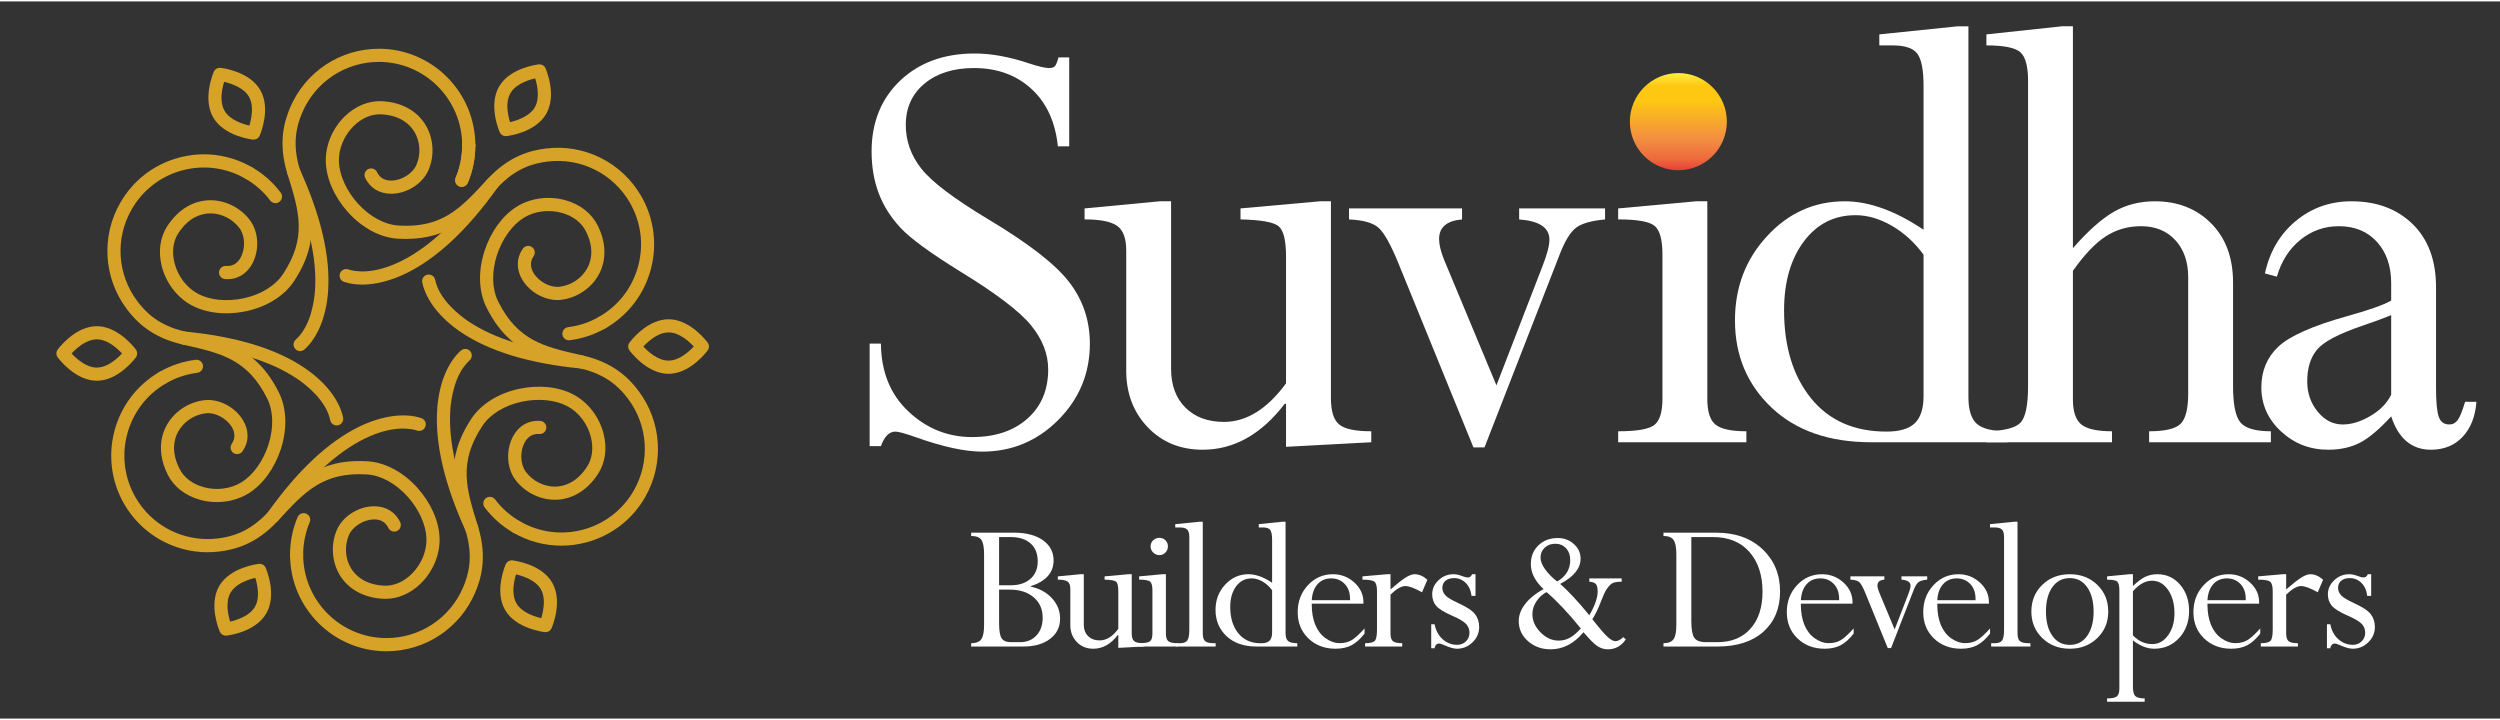
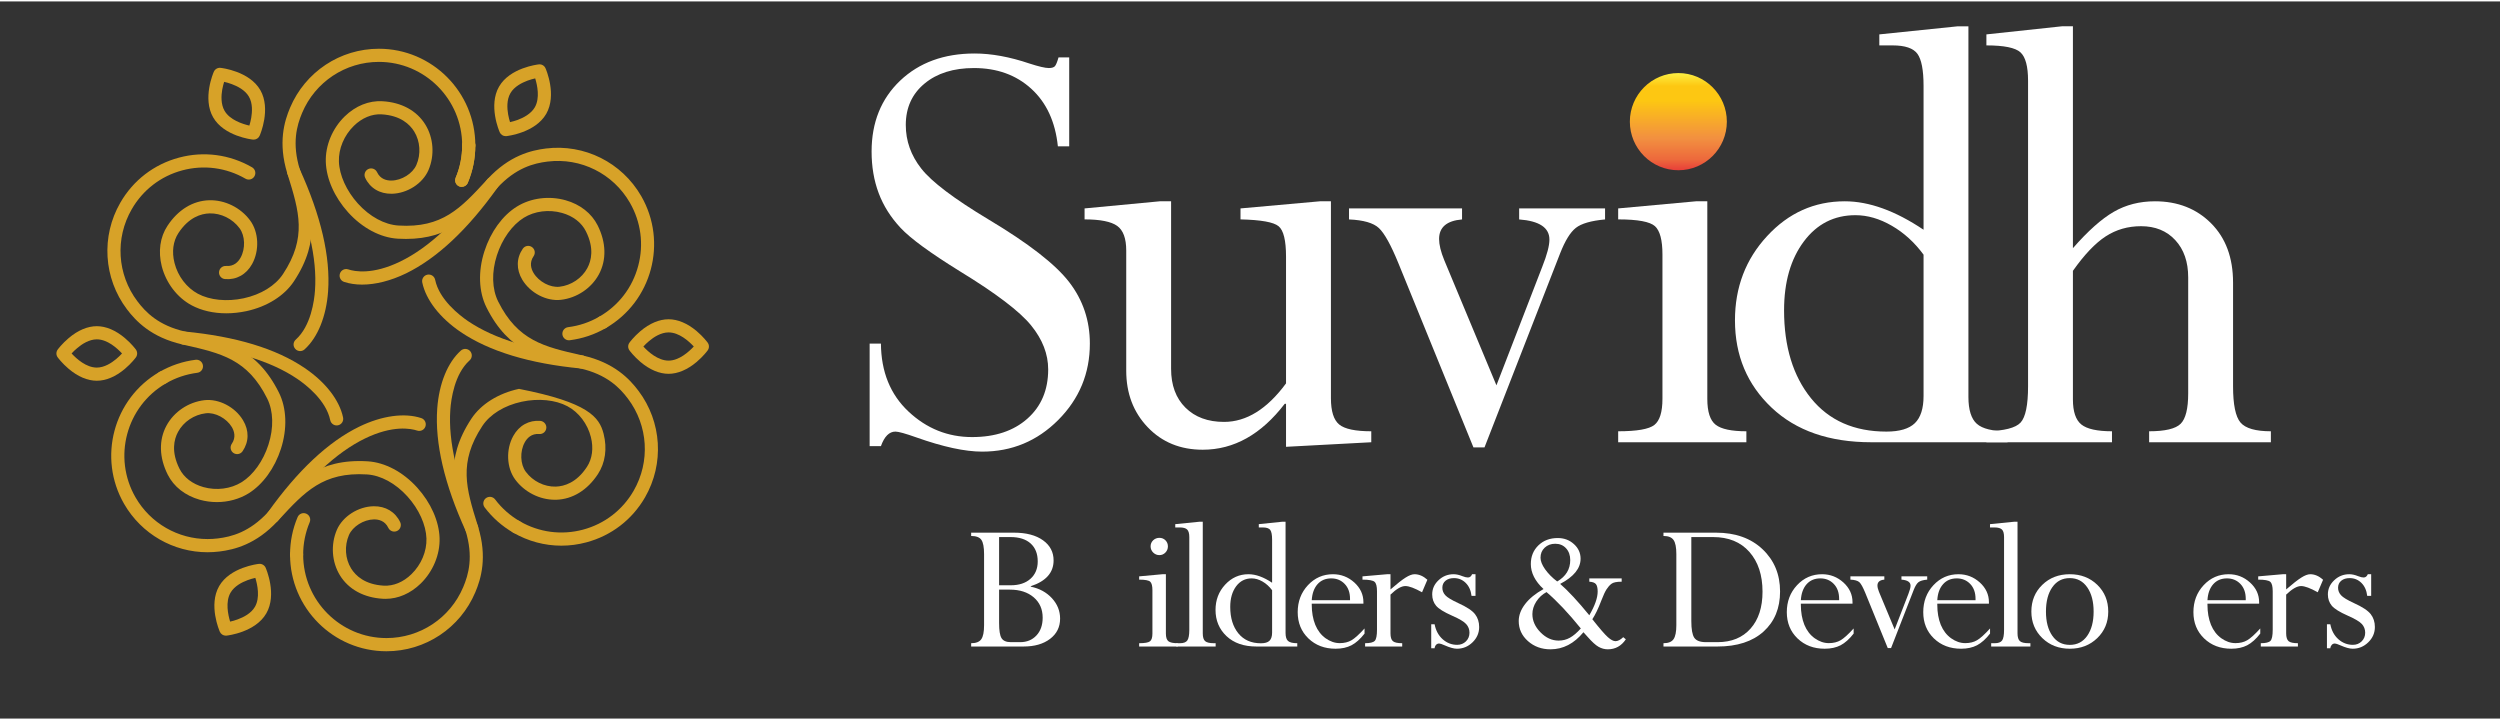
<svg xmlns="http://www.w3.org/2000/svg" width="250px" height="72px" viewBox="0 0 251 72">
  <rect x="0" y="0" width="251" height="72" fill="#333333" stroke="none" />
  <defs>
    <linearGradient id="linear0" gradientUnits="userSpaceOnUse" x1="0" y1="0" x2="1" y2="0" gradientTransform="matrix(0,9.754,9.738,0,168.506,7.193)">
      <stop offset="0" style="stop-color:rgb(98.824%,93.725%,25.882%);stop-opacity:1;" />
      <stop offset="0.133" style="stop-color:rgb(99.216%,78.039%,7.059%);stop-opacity:1;" />
      <stop offset="0.281" style="stop-color:rgb(99.216%,78.039%,7.059%);stop-opacity:1;" />
      <stop offset="0.283" style="stop-color:rgb(99.216%,78.039%,7.059%);stop-opacity:1;" />
      <stop offset="0.669" style="stop-color:rgb(94.902%,56.471%,25.098%);stop-opacity:1;" />
      <stop offset="0.672" style="stop-color:rgb(94.902%,56.471%,25.098%);stop-opacity:1;" />
      <stop offset="0.888" style="stop-color:rgb(92.941%,41.176%,23.529%);stop-opacity:1;" />
      <stop offset="0.889" style="stop-color:rgb(92.941%,41.176%,23.529%);stop-opacity:1;" />
      <stop offset="1" style="stop-color:rgb(90.98%,24.706%,22.353%);stop-opacity:1;" />
    </linearGradient>
  </defs>
  <g id="surface1">
    <path style=" stroke:none;fill-rule:nonzero;fill:rgb(84.314%,63.529%,15.686%);fill-opacity:1;" d="M 22.719 31.312 C 21.438 31.312 20.23 31.039 19.246 30.512 C 17.789 29.734 16.668 28.266 16.238 26.582 C 15.867 25.105 16.066 23.664 16.812 22.531 C 17.871 20.922 19.355 20.008 21 19.961 C 22.578 19.918 24.152 20.691 25.109 21.984 C 25.98 23.156 26.066 25 25.312 26.363 C 24.727 27.418 23.738 27.969 22.598 27.875 C 22.23 27.848 21.961 27.527 21.992 27.164 C 22.02 26.801 22.34 26.531 22.703 26.559 C 23.488 26.621 23.926 26.141 24.156 25.723 C 24.656 24.82 24.613 23.523 24.051 22.77 C 23.348 21.82 22.191 21.25 21.039 21.281 C 20.188 21.305 18.957 21.668 17.914 23.254 C 17.375 24.078 17.238 25.141 17.52 26.254 C 17.855 27.586 18.734 28.738 19.867 29.348 C 21.07 29.992 22.789 30.164 24.461 29.805 C 26.199 29.43 27.641 28.543 28.414 27.371 C 30.84 23.695 30.027 21.082 28.906 17.465 L 28.848 17.281 C 27.895 14.195 28.547 12.027 29.125 10.668 C 30.645 7.074 34.145 4.75 38.039 4.75 C 43.379 4.75 47.723 9.102 47.723 14.449 C 47.723 14.812 47.426 15.105 47.062 15.105 C 46.699 15.105 46.402 14.812 46.402 14.449 C 46.402 9.828 42.652 6.07 38.039 6.07 C 34.676 6.07 31.648 8.078 30.336 11.184 C 29.801 12.453 29.289 14.246 30.109 16.891 L 30.168 17.074 C 31.305 20.738 32.285 23.902 29.512 28.098 C 28.551 29.555 26.809 30.648 24.738 31.094 C 24.059 31.238 23.379 31.312 22.719 31.312 " />
    <path style=" stroke:none;fill-rule:nonzero;fill:rgb(84.314%,63.529%,15.686%);fill-opacity:1;" d="M 46.355 18.617 C 46.27 18.617 46.184 18.602 46.102 18.566 C 45.766 18.426 45.609 18.039 45.75 17.699 C 46.184 16.672 46.402 15.578 46.402 14.445 C 46.402 14.082 46.699 13.789 47.062 13.789 C 47.426 13.789 47.723 14.082 47.723 14.445 C 47.723 15.754 47.469 17.02 46.965 18.215 C 46.859 18.465 46.613 18.617 46.355 18.617 " />
    <path style=" stroke:none;fill-rule:nonzero;fill:rgb(84.314%,63.529%,15.686%);fill-opacity:1;" d="M 46.355 18.617 C 46.27 18.617 46.184 18.602 46.102 18.566 C 45.766 18.426 45.609 18.039 45.75 17.699 C 46.184 16.672 46.402 15.578 46.402 14.445 C 46.402 14.082 46.699 13.789 47.062 13.789 C 47.426 13.789 47.723 14.082 47.723 14.445 C 47.723 15.754 47.469 17.02 46.965 18.215 C 46.859 18.465 46.613 18.617 46.355 18.617 " />
    <path style=" stroke:none;fill-rule:nonzero;fill:rgb(84.314%,63.529%,15.686%);fill-opacity:1;" d="M 21.777 50.266 C 21.199 50.266 20.621 50.188 20.059 50.031 C 18.594 49.617 17.449 48.723 16.84 47.508 C 15.977 45.785 15.93 44.039 16.715 42.59 C 17.465 41.199 18.918 40.223 20.516 40.035 C 21.969 39.867 23.602 40.715 24.402 42.051 C 25.023 43.086 25.004 44.219 24.352 45.164 C 24.145 45.465 23.734 45.539 23.434 45.332 C 23.137 45.125 23.062 44.715 23.27 44.414 C 23.715 43.766 23.516 43.141 23.273 42.73 C 22.742 41.848 21.598 41.238 20.668 41.348 C 19.492 41.484 18.422 42.199 17.875 43.219 C 17.469 43.969 17.168 45.215 18.02 46.914 C 18.461 47.793 19.309 48.445 20.414 48.758 C 21.73 49.129 23.168 48.945 24.262 48.266 C 25.418 47.547 26.426 46.141 26.949 44.508 C 27.496 42.816 27.453 41.121 26.824 39.863 C 24.859 35.922 22.195 35.32 18.508 34.484 L 18.32 34.441 C 15.172 33.727 13.629 32.078 12.738 30.898 C 10.391 27.781 10.133 23.582 12.082 20.203 C 13.375 17.957 15.461 16.355 17.961 15.684 C 20.457 15.012 23.066 15.359 25.305 16.652 C 25.621 16.836 25.73 17.238 25.547 17.555 C 25.367 17.871 24.961 17.98 24.648 17.797 C 22.711 16.68 20.461 16.383 18.301 16.961 C 16.145 17.539 14.34 18.926 13.227 20.863 C 11.539 23.781 11.762 27.41 13.793 30.102 C 14.621 31.203 15.914 32.543 18.609 33.152 L 18.801 33.195 C 22.535 34.043 25.762 34.773 28.004 39.273 C 28.785 40.84 28.855 42.895 28.207 44.914 C 27.578 46.863 26.395 48.496 24.957 49.391 C 24.027 49.965 22.91 50.266 21.777 50.266 " />
-     <path style=" stroke:none;fill-rule:nonzero;fill:rgb(84.314%,63.529%,15.686%);fill-opacity:1;" d="M 27.66 20.254 C 27.461 20.254 27.262 20.164 27.133 19.992 C 26.457 19.098 25.621 18.363 24.648 17.797 C 24.332 17.613 24.223 17.211 24.406 16.895 C 24.586 16.578 24.992 16.473 25.309 16.652 C 26.438 17.305 27.402 18.16 28.184 19.195 C 28.402 19.484 28.348 19.898 28.055 20.117 C 27.938 20.207 27.797 20.254 27.66 20.254 " />
    <path style=" stroke:none;fill-rule:nonzero;fill:rgb(84.314%,63.529%,15.686%);fill-opacity:1;" d="M 38.707 59.98 C 38.621 59.98 38.535 59.977 38.449 59.973 C 36.527 59.863 34.996 59.027 34.133 57.625 C 33.305 56.277 33.188 54.527 33.824 53.047 C 34.406 51.707 35.957 50.711 37.512 50.684 C 38.715 50.664 39.688 51.246 40.18 52.285 C 40.336 52.613 40.195 53.008 39.867 53.164 C 39.535 53.32 39.145 53.18 38.988 52.852 C 38.648 52.137 38.012 51.996 37.535 52.004 C 36.508 52.023 35.41 52.711 35.035 53.574 C 34.566 54.66 34.648 55.949 35.254 56.93 C 35.703 57.656 36.629 58.543 38.523 58.656 C 39.504 58.711 40.496 58.301 41.316 57.496 C 42.297 56.539 42.855 55.203 42.816 53.918 C 42.77 52.551 42.059 50.973 40.91 49.703 C 39.719 48.383 38.234 47.574 36.832 47.488 C 32.441 47.223 30.59 49.234 28.023 52.016 L 27.891 52.156 C 25.699 54.531 23.5 55.043 22.039 55.227 C 21.637 55.273 21.238 55.301 20.84 55.301 C 17.41 55.301 14.211 53.477 12.461 50.449 C 9.793 45.816 11.383 39.875 16.008 37.199 C 16.32 37.02 16.723 37.129 16.906 37.441 C 17.09 37.758 16.98 38.164 16.664 38.344 C 12.672 40.656 11.301 45.789 13.605 49.789 C 15.113 52.406 17.879 53.977 20.844 53.977 C 21.184 53.977 21.531 53.957 21.875 53.914 C 23.242 53.746 25.047 53.289 26.922 51.262 L 27.055 51.117 C 29.656 48.301 31.898 45.867 36.914 46.172 C 38.652 46.277 40.469 47.242 41.891 48.816 C 43.262 50.336 44.078 52.18 44.133 53.871 C 44.188 55.523 43.477 57.234 42.238 58.445 C 41.215 59.441 39.973 59.98 38.707 59.98 " />
    <path style=" stroke:none;fill-rule:nonzero;fill:rgb(84.314%,63.529%,15.686%);fill-opacity:1;" d="M 16.336 38.434 C 16.109 38.434 15.887 38.316 15.766 38.102 C 15.582 37.789 15.691 37.383 16.008 37.199 C 17.137 36.551 18.359 36.137 19.641 35.977 C 20 35.93 20.332 36.188 20.375 36.551 C 20.422 36.91 20.168 37.242 19.805 37.285 C 18.695 37.426 17.641 37.781 16.664 38.344 C 16.562 38.406 16.445 38.434 16.336 38.434 " />
-     <path style=" stroke:none;fill-rule:nonzero;fill:rgb(84.314%,63.529%,15.686%);fill-opacity:1;" d="M 38.801 65.242 C 33.465 65.242 29.121 60.891 29.121 55.543 C 29.121 55.18 29.414 54.883 29.781 54.883 C 30.145 54.883 30.438 55.18 30.438 55.543 C 30.438 60.164 34.191 63.918 38.801 63.918 C 42.168 63.918 45.191 61.914 46.504 58.809 C 47.043 57.539 47.551 55.746 46.734 53.102 L 46.676 52.918 C 45.539 49.254 44.559 46.09 47.328 41.891 C 48.289 40.434 50.031 39.344 52.105 38.898 C 54.102 38.469 56.105 38.68 57.598 39.48 C 59.051 40.258 60.176 41.727 60.602 43.41 C 60.977 44.887 60.773 46.324 60.027 47.461 C 58.973 49.07 57.484 49.984 55.84 50.031 C 55.797 50.031 55.754 50.031 55.711 50.031 C 54.18 50.031 52.664 49.266 51.73 48.008 C 50.859 46.832 50.777 44.992 51.531 43.629 C 52.113 42.574 53.105 42.023 54.246 42.113 C 54.609 42.145 54.879 42.465 54.852 42.824 C 54.82 43.191 54.504 43.461 54.141 43.43 C 53.355 43.367 52.914 43.852 52.684 44.27 C 52.184 45.172 52.23 46.465 52.789 47.219 C 53.496 48.172 54.648 48.742 55.801 48.711 C 56.652 48.684 57.887 48.32 58.926 46.734 C 59.465 45.914 59.605 44.848 59.324 43.734 C 58.988 42.406 58.109 41.25 56.977 40.645 C 55.773 40 54.055 39.828 52.383 40.188 C 50.641 40.562 49.203 41.449 48.43 42.621 C 46.004 46.297 46.812 48.91 47.934 52.523 L 47.992 52.711 C 48.949 55.797 48.293 57.965 47.719 59.324 C 46.199 62.918 42.699 65.242 38.801 65.242 " />
+     <path style=" stroke:none;fill-rule:nonzero;fill:rgb(84.314%,63.529%,15.686%);fill-opacity:1;" d="M 38.801 65.242 C 33.465 65.242 29.121 60.891 29.121 55.543 C 29.121 55.18 29.414 54.883 29.781 54.883 C 30.145 54.883 30.438 55.18 30.438 55.543 C 30.438 60.164 34.191 63.918 38.801 63.918 C 42.168 63.918 45.191 61.914 46.504 58.809 C 47.043 57.539 47.551 55.746 46.734 53.102 L 46.676 52.918 C 45.539 49.254 44.559 46.09 47.328 41.891 C 48.289 40.434 50.031 39.344 52.105 38.898 C 59.051 40.258 60.176 41.727 60.602 43.41 C 60.977 44.887 60.773 46.324 60.027 47.461 C 58.973 49.07 57.484 49.984 55.84 50.031 C 55.797 50.031 55.754 50.031 55.711 50.031 C 54.18 50.031 52.664 49.266 51.73 48.008 C 50.859 46.832 50.777 44.992 51.531 43.629 C 52.113 42.574 53.105 42.023 54.246 42.113 C 54.609 42.145 54.879 42.465 54.852 42.824 C 54.82 43.191 54.504 43.461 54.141 43.43 C 53.355 43.367 52.914 43.852 52.684 44.27 C 52.184 45.172 52.23 46.465 52.789 47.219 C 53.496 48.172 54.648 48.742 55.801 48.711 C 56.652 48.684 57.887 48.32 58.926 46.734 C 59.465 45.914 59.605 44.848 59.324 43.734 C 58.988 42.406 58.109 41.25 56.977 40.645 C 55.773 40 54.055 39.828 52.383 40.188 C 50.641 40.562 49.203 41.449 48.43 42.621 C 46.004 46.297 46.812 48.91 47.934 52.523 L 47.992 52.711 C 48.949 55.797 48.293 57.965 47.719 59.324 C 46.199 62.918 42.699 65.242 38.801 65.242 " />
    <path style=" stroke:none;fill-rule:nonzero;fill:rgb(84.314%,63.529%,15.686%);fill-opacity:1;" d="M 29.781 56.203 C 29.418 56.203 29.121 55.91 29.121 55.543 C 29.121 54.238 29.375 52.969 29.879 51.777 C 30.02 51.441 30.406 51.285 30.742 51.426 C 31.078 51.566 31.234 51.953 31.094 52.289 C 30.66 53.32 30.438 54.414 30.438 55.543 C 30.438 55.91 30.145 56.203 29.781 56.203 " />
    <path style=" stroke:none;fill-rule:nonzero;fill:rgb(84.314%,63.529%,15.686%);fill-opacity:1;" d="M 56.359 54.641 C 54.684 54.641 53.027 54.199 51.535 53.34 C 51.219 53.156 51.113 52.75 51.293 52.438 C 51.477 52.121 51.879 52.012 52.195 52.195 C 54.129 53.312 56.383 53.609 58.539 53.031 C 60.699 52.453 62.5 51.066 63.617 49.129 C 65.301 46.207 65.078 42.582 63.051 39.891 C 62.223 38.789 60.926 37.449 58.23 36.84 L 58.043 36.793 C 54.309 35.949 51.082 35.219 48.84 30.715 C 48.059 29.152 47.984 27.098 48.637 25.078 C 49.266 23.129 50.449 21.496 51.887 20.602 C 53.285 19.73 55.117 19.492 56.785 19.961 C 58.25 20.375 59.391 21.27 60.004 22.484 C 60.863 24.203 60.91 25.949 60.129 27.402 C 59.379 28.793 57.922 29.77 56.324 29.957 C 54.875 30.125 53.242 29.277 52.438 27.941 C 51.82 26.906 51.836 25.77 52.488 24.828 C 52.695 24.527 53.105 24.449 53.406 24.66 C 53.707 24.867 53.781 25.277 53.574 25.578 C 53.125 26.227 53.324 26.852 53.57 27.262 C 54.102 28.145 55.242 28.75 56.176 28.645 C 57.352 28.508 58.422 27.789 58.969 26.773 C 59.371 26.023 59.676 24.773 58.824 23.078 C 58.383 22.199 57.535 21.543 56.43 21.234 C 55.113 20.863 53.672 21.043 52.582 21.723 C 51.422 22.445 50.418 23.848 49.891 25.48 C 49.344 27.176 49.391 28.867 50.016 30.125 C 51.98 34.066 54.645 34.672 58.332 35.508 L 58.523 35.551 C 61.668 36.262 63.215 37.914 64.102 39.094 C 66.449 42.211 66.707 46.406 64.762 49.789 C 63.469 52.031 61.379 53.637 58.883 54.305 C 58.047 54.531 57.203 54.641 56.359 54.641 " />
    <path style=" stroke:none;fill-rule:nonzero;fill:rgb(84.314%,63.529%,15.686%);fill-opacity:1;" d="M 51.863 53.426 C 51.754 53.426 51.641 53.398 51.535 53.34 C 50.406 52.684 49.438 51.832 48.656 50.797 C 48.438 50.508 48.496 50.094 48.785 49.871 C 49.078 49.652 49.488 49.711 49.711 50 C 50.383 50.891 51.219 51.629 52.195 52.195 C 52.512 52.375 52.617 52.781 52.438 53.098 C 52.312 53.309 52.094 53.426 51.863 53.426 " />
    <path style=" stroke:none;fill-rule:nonzero;fill:rgb(84.314%,63.529%,15.686%);fill-opacity:1;" d="M 60.508 32.879 C 60.277 32.879 60.059 32.758 59.934 32.547 C 59.754 32.23 59.863 31.828 60.176 31.645 C 62.113 30.527 63.496 28.723 64.074 26.559 C 64.652 24.398 64.355 22.141 63.238 20.203 C 61.555 17.285 58.309 15.664 54.969 16.078 C 53.602 16.246 51.793 16.699 49.918 18.73 L 49.789 18.875 C 47.336 21.531 45.199 23.844 40.762 23.844 C 40.492 23.844 40.215 23.836 39.93 23.82 C 38.188 23.715 36.375 22.75 34.953 21.176 C 33.582 19.656 32.766 17.812 32.711 16.117 C 32.656 14.469 33.367 12.758 34.605 11.547 C 35.695 10.484 37.039 9.941 38.395 10.02 C 40.312 10.129 41.844 10.965 42.707 12.367 C 43.535 13.711 43.652 15.465 43.016 16.941 C 42.434 18.285 40.887 19.281 39.332 19.309 C 38.129 19.328 37.152 18.746 36.664 17.707 C 36.508 17.375 36.648 16.984 36.977 16.828 C 37.305 16.672 37.699 16.812 37.855 17.141 C 38.191 17.855 38.832 17.992 39.309 17.984 C 40.336 17.969 41.434 17.277 41.805 16.418 C 42.277 15.332 42.191 14.043 41.586 13.059 C 41.141 12.336 40.211 11.449 38.316 11.336 C 37.336 11.281 36.348 11.691 35.527 12.492 C 34.547 13.449 33.984 14.789 34.027 16.074 C 34.07 17.441 34.785 19.016 35.93 20.289 C 37.125 21.609 38.609 22.414 40.012 22.5 C 44.398 22.77 46.254 20.758 48.82 17.977 L 48.953 17.832 C 51.141 15.461 53.34 14.949 54.805 14.766 C 58.672 14.285 62.43 16.164 64.379 19.543 C 67.047 24.176 65.457 30.117 60.836 32.789 C 60.73 32.848 60.621 32.879 60.508 32.879 " />
    <path style=" stroke:none;fill-rule:nonzero;fill:rgb(84.314%,63.529%,15.686%);fill-opacity:1;" d="M 57.117 34.02 C 56.793 34.02 56.508 33.777 56.465 33.441 C 56.422 33.082 56.676 32.75 57.039 32.703 C 58.145 32.566 59.199 32.211 60.176 31.645 C 60.492 31.465 60.895 31.57 61.078 31.887 C 61.258 32.203 61.152 32.605 60.836 32.789 C 59.707 33.441 58.484 33.855 57.199 34.016 C 57.172 34.02 57.145 34.02 57.117 34.02 " />
    <path style=" stroke:none;fill-rule:nonzero;fill:rgb(84.314%,63.529%,15.686%);fill-opacity:1;" d="M 22.504 8.074 C 22.438 8.285 22.367 8.555 22.312 8.852 C 22.207 9.457 22.164 10.316 22.543 10.977 C 23.07 11.895 24.328 12.301 25.035 12.465 C 25.102 12.254 25.172 11.984 25.223 11.688 C 25.328 11.082 25.375 10.219 24.992 9.562 C 24.613 8.902 23.844 8.512 23.27 8.301 C 22.984 8.195 22.719 8.121 22.504 8.074 M 25.465 13.875 C 25.441 13.875 25.418 13.875 25.395 13.871 C 25.277 13.859 22.492 13.535 21.402 11.641 C 20.309 9.746 21.418 7.168 21.469 7.059 C 21.582 6.797 21.855 6.637 22.141 6.668 C 22.262 6.68 25.043 7.004 26.137 8.902 C 27.227 10.797 26.117 13.371 26.07 13.48 C 25.965 13.723 25.723 13.875 25.465 13.875 " />
    <path style=" stroke:none;fill-rule:nonzero;fill:rgb(84.314%,63.529%,15.686%);fill-opacity:1;" d="M 7.188 35.344 C 7.676 35.875 8.656 36.762 9.719 36.762 C 10.477 36.762 11.199 36.293 11.672 35.898 C 11.902 35.703 12.102 35.508 12.25 35.344 C 11.758 34.812 10.781 33.926 9.719 33.926 C 8.957 33.926 8.234 34.398 7.766 34.793 C 7.531 34.984 7.336 35.18 7.188 35.344 M 9.719 38.082 C 8.793 38.082 7.816 37.668 6.895 36.887 C 6.227 36.324 5.809 35.758 5.793 35.734 C 5.621 35.504 5.621 35.188 5.793 34.953 C 5.809 34.93 6.227 34.363 6.895 33.801 C 7.816 33.02 8.793 32.605 9.719 32.605 C 10.641 32.605 11.621 33.02 12.543 33.801 C 13.211 34.363 13.629 34.93 13.645 34.953 C 13.812 35.188 13.812 35.504 13.645 35.734 C 13.629 35.758 13.211 36.324 12.543 36.887 C 11.621 37.668 10.641 38.082 9.719 38.082 " />
    <path style=" stroke:none;fill-rule:nonzero;fill:rgb(84.314%,63.529%,15.686%);fill-opacity:1;" d="M 22.574 59.031 Z M 25.637 57.875 C 25.418 57.922 25.152 57.996 24.871 58.098 C 24.293 58.309 23.527 58.703 23.145 59.363 C 22.617 60.277 22.895 61.574 23.105 62.266 C 23.324 62.219 23.59 62.145 23.871 62.039 C 24.449 61.828 25.219 61.438 25.598 60.777 C 26.125 59.863 25.848 58.566 25.637 57.875 M 22.672 63.676 C 22.414 63.676 22.176 63.523 22.07 63.281 C 22.023 63.172 20.91 60.598 22.004 58.699 C 23.094 56.805 25.879 56.48 25.996 56.469 C 26.285 56.438 26.555 56.598 26.672 56.859 C 26.719 56.969 27.832 59.543 26.738 61.438 C 25.648 63.336 22.863 63.66 22.746 63.672 C 22.719 63.676 22.699 63.676 22.672 63.676 " />
-     <path style=" stroke:none;fill-rule:nonzero;fill:rgb(84.314%,63.529%,15.686%);fill-opacity:1;" d="M 51.848 60.43 C 52.23 61.09 52.996 61.48 53.574 61.691 C 53.855 61.797 54.125 61.867 54.34 61.918 C 54.406 61.707 54.477 61.438 54.527 61.141 C 54.633 60.535 54.68 59.672 54.301 59.012 C 53.918 58.352 53.152 57.961 52.574 57.75 C 52.293 57.645 52.023 57.574 51.809 57.527 C 51.742 57.738 51.672 58.004 51.621 58.301 C 51.516 58.91 51.469 59.77 51.848 60.43 M 54.773 63.328 C 54.746 63.328 54.723 63.324 54.699 63.32 C 54.582 63.309 51.797 62.984 50.707 61.09 C 49.613 59.195 50.727 56.617 50.773 56.512 C 50.887 56.246 51.164 56.09 51.449 56.117 C 51.566 56.133 54.348 56.457 55.441 58.352 C 56.535 60.246 55.422 62.824 55.375 62.934 C 55.27 63.176 55.031 63.328 54.773 63.328 " />
    <path style=" stroke:none;fill-rule:nonzero;fill:rgb(84.314%,63.529%,15.686%);fill-opacity:1;" d="M 64.594 34.648 C 65.082 35.18 66.059 36.062 67.125 36.062 C 68.18 36.062 69.16 35.176 69.656 34.645 C 69.164 34.113 68.188 33.23 67.125 33.23 C 66.363 33.23 65.641 33.699 65.172 34.094 C 64.938 34.289 64.742 34.484 64.594 34.648 M 67.125 37.387 C 66.199 37.387 65.223 36.973 64.297 36.191 C 63.633 35.625 63.215 35.062 63.199 35.035 C 63.027 34.805 63.027 34.488 63.199 34.258 C 63.215 34.23 63.633 33.668 64.297 33.102 C 65.223 32.32 66.199 31.91 67.125 31.91 C 68.047 31.91 69.023 32.32 69.949 33.102 C 70.617 33.668 71.031 34.23 71.051 34.258 C 71.219 34.488 71.219 34.805 71.051 35.035 C 71.031 35.062 70.617 35.625 69.949 36.191 C 69.023 36.973 68.047 37.387 67.125 37.387 " />
    <path style=" stroke:none;fill-rule:nonzero;fill:rgb(84.314%,63.529%,15.686%);fill-opacity:1;" d="M 54.266 10.961 Z M 53.734 7.727 C 53.52 7.773 53.254 7.848 52.969 7.949 C 52.395 8.164 51.625 8.551 51.246 9.211 C 50.863 9.871 50.91 10.734 51.016 11.34 C 51.07 11.637 51.141 11.906 51.207 12.117 C 51.422 12.066 51.688 11.996 51.973 11.895 C 52.547 11.68 53.316 11.289 53.695 10.629 C 54.223 9.715 53.949 8.418 53.734 7.727 M 50.773 13.527 C 50.516 13.527 50.277 13.375 50.172 13.133 C 50.121 13.023 49.012 10.445 50.105 8.551 C 51.195 6.656 53.98 6.332 54.098 6.32 C 54.383 6.289 54.656 6.445 54.77 6.711 C 54.82 6.82 55.93 9.395 54.84 11.289 C 53.746 13.184 50.965 13.508 50.844 13.523 C 50.82 13.523 50.797 13.527 50.773 13.527 " />
    <path style=" stroke:none;fill-rule:nonzero;fill:rgb(84.314%,63.529%,15.686%);fill-opacity:1;" d="M 36.355 28.43 C 35.707 28.43 35.098 28.34 34.547 28.16 C 34.203 28.043 34.012 27.672 34.129 27.324 C 34.242 26.977 34.613 26.789 34.961 26.902 C 35.605 27.117 37.41 27.465 40.195 26.109 C 43.109 24.691 46.035 21.93 48.898 17.898 C 49.109 17.602 49.52 17.531 49.816 17.746 C 50.113 17.953 50.184 18.367 49.973 18.664 C 46.98 22.879 43.887 25.781 40.773 27.301 C 39.242 28.043 37.711 28.43 36.355 28.43 " />
    <path style=" stroke:none;fill-rule:nonzero;fill:rgb(84.314%,63.529%,15.686%);fill-opacity:1;" d="M 30.133 35.105 C 29.953 35.105 29.773 35.031 29.645 34.883 C 29.398 34.613 29.422 34.195 29.695 33.953 C 31.219 32.586 31.555 30.043 31.625 29.012 C 31.859 25.777 30.934 21.855 28.879 17.359 C 28.727 17.027 28.871 16.637 29.203 16.484 C 29.535 16.332 29.926 16.477 30.078 16.809 C 32.227 21.512 33.188 25.648 32.941 29.105 C 32.762 31.625 31.898 33.75 30.574 34.938 C 30.449 35.051 30.289 35.105 30.133 35.105 " />
    <path style=" stroke:none;fill-rule:nonzero;fill:rgb(84.314%,63.529%,15.686%);fill-opacity:1;" d="M 33.801 42.57 C 33.496 42.57 33.223 42.355 33.156 42.043 C 32.738 40.039 30.707 38.477 29.852 37.898 C 27.172 36.082 23.316 34.922 18.402 34.453 C 18.039 34.422 17.773 34.098 17.809 33.734 C 17.844 33.371 18.164 33.105 18.527 33.141 C 23.668 33.629 27.727 34.859 30.59 36.805 C 32.68 38.219 34.082 40.031 34.445 41.773 C 34.52 42.133 34.293 42.48 33.938 42.555 C 33.891 42.566 33.844 42.57 33.801 42.57 " />
    <path style=" stroke:none;fill-rule:nonzero;fill:rgb(84.314%,63.529%,15.686%);fill-opacity:1;" d="M 27.406 52.371 C 27.273 52.371 27.141 52.328 27.023 52.246 C 26.727 52.035 26.656 51.621 26.871 51.324 C 29.863 47.113 32.957 44.207 36.07 42.691 C 38.336 41.59 40.605 41.277 42.293 41.832 C 42.641 41.945 42.828 42.32 42.715 42.668 C 42.602 43.012 42.23 43.203 41.883 43.086 C 41.234 42.875 39.43 42.527 36.645 43.879 C 33.734 45.297 30.805 48.059 27.945 52.094 C 27.816 52.273 27.613 52.371 27.406 52.371 " />
    <path style=" stroke:none;fill-rule:nonzero;fill:rgb(84.314%,63.529%,15.686%);fill-opacity:1;" d="M 47.363 53.566 C 47.113 53.566 46.875 53.426 46.766 53.184 C 44.617 48.48 43.652 44.34 43.898 40.883 C 44.078 38.367 44.945 36.242 46.27 35.055 C 46.539 34.812 46.957 34.836 47.199 35.105 C 47.441 35.379 47.422 35.797 47.148 36.039 C 45.625 37.402 45.289 39.945 45.215 40.977 C 44.984 44.215 45.91 48.133 47.965 52.633 C 48.113 52.965 47.969 53.355 47.637 53.508 C 47.551 53.547 47.453 53.566 47.363 53.566 " />
    <path style=" stroke:none;fill-rule:nonzero;fill:rgb(84.314%,63.529%,15.686%);fill-opacity:1;" d="M 58.379 36.855 C 58.355 36.855 58.336 36.852 58.316 36.852 C 53.176 36.363 49.117 35.129 46.25 33.188 C 44.164 31.77 42.758 29.961 42.395 28.215 C 42.32 27.859 42.551 27.508 42.906 27.434 C 43.266 27.359 43.613 27.59 43.688 27.945 C 44.102 29.949 46.137 31.512 46.988 32.094 C 49.672 33.91 53.523 35.07 58.438 35.535 C 58.805 35.57 59.07 35.895 59.035 36.258 C 59.004 36.598 58.715 36.855 58.379 36.855 " />
    <path style=" stroke:none;fill-rule:nonzero;fill:rgb(100%,100%,100%);fill-opacity:1;" d="M 106.277 5.617 L 107.348 5.617 L 107.348 14.547 L 106.211 14.547 C 105.953 12.078 105.062 10.152 103.539 8.766 C 102.016 7.379 100.098 6.688 97.785 6.688 C 95.73 6.688 94.078 7.207 92.824 8.246 C 91.57 9.285 90.941 10.672 90.941 12.402 C 90.941 14.004 91.461 15.465 92.5 16.785 C 93.535 18.109 95.785 19.809 99.242 21.887 C 103.262 24.289 105.965 26.387 107.348 28.184 C 108.73 29.98 109.422 32.039 109.422 34.355 C 109.422 37.344 108.363 39.898 106.25 42.02 C 104.133 44.141 101.59 45.199 98.609 45.199 C 96.887 45.199 94.684 44.723 92.008 43.773 C 90.906 43.383 90.207 43.188 89.902 43.188 C 89.277 43.188 88.793 43.676 88.445 44.648 L 87.312 44.648 L 87.312 34.355 L 88.445 34.355 C 88.469 37.191 89.391 39.465 91.211 41.172 C 93.035 42.887 95.168 43.738 97.602 43.738 C 99.91 43.738 101.762 43.121 103.152 41.887 C 104.543 40.652 105.238 39.004 105.238 36.945 C 105.238 35.41 104.668 33.934 103.523 32.527 C 102.383 31.121 99.992 29.305 96.355 27.082 C 93.391 25.246 91.414 23.801 90.422 22.738 C 89.43 21.68 88.695 20.516 88.219 19.246 C 87.742 17.977 87.508 16.586 87.508 15.07 C 87.508 12.148 88.465 9.773 90.375 7.953 C 92.289 6.137 94.781 5.227 97.848 5.227 C 99.535 5.227 101.371 5.562 103.359 6.234 C 104.289 6.535 104.938 6.688 105.305 6.688 C 105.605 6.688 105.812 6.621 105.922 6.492 C 106.027 6.363 106.148 6.07 106.277 5.617 " />
    <path style=" stroke:none;fill-rule:nonzero;fill:rgb(100%,100%,100%);fill-opacity:1;" d="M 132.523 20.066 L 133.625 20.066 L 133.625 39.836 C 133.625 41.141 133.902 42.016 134.453 42.473 C 135.004 42.93 136.078 43.156 137.676 43.156 L 137.676 44.258 L 129.117 44.715 L 129.117 40.395 L 128.988 40.395 C 126.633 43.469 123.887 45.008 120.754 45.008 C 118.508 45.008 116.664 44.254 115.227 42.746 C 113.789 41.238 113.074 39.348 113.074 37.07 L 113.074 25.008 C 113.074 23.793 112.77 22.969 112.164 22.535 C 111.559 22.102 110.465 21.883 108.891 21.883 L 108.891 20.781 L 116.445 20.066 L 117.578 20.066 L 117.578 36.887 C 117.578 38.535 118.059 39.832 119.02 40.785 C 119.98 41.738 121.273 42.215 122.895 42.215 C 125.141 42.215 127.219 40.926 129.117 38.348 L 129.117 25.625 C 129.117 24 128.871 22.98 128.371 22.57 C 127.875 22.156 126.602 21.93 124.547 21.883 L 124.547 20.781 Z M 132.523 20.066 " />
    <path style=" stroke:none;fill-rule:nonzero;fill:rgb(100%,100%,100%);fill-opacity:1;" d="M 146.789 20.781 L 146.789 21.887 C 145.254 22.016 144.484 22.672 144.484 23.852 C 144.484 24.418 144.656 25.129 145.004 25.98 L 150.242 38.543 L 154.848 26.625 C 155.324 25.426 155.562 24.523 155.562 23.91 C 155.562 22.711 154.551 22.039 152.523 21.887 L 152.523 20.781 L 161.148 20.781 L 161.148 21.887 C 159.742 22.016 158.762 22.301 158.211 22.738 C 157.656 23.176 157.133 24.027 156.637 25.293 L 149.043 44.777 L 147.934 44.777 L 140.406 26.301 C 139.648 24.445 138.992 23.266 138.441 22.754 C 137.891 22.238 136.891 21.949 135.441 21.887 L 135.441 20.781 Z M 146.789 20.781 " />
    <path style=" stroke:none;fill-rule:nonzero;fill:rgb(100%,100%,100%);fill-opacity:1;" d="M 170.281 20.066 L 171.414 20.066 L 171.414 39.902 C 171.414 41.203 171.695 42.07 172.258 42.504 C 172.82 42.938 173.844 43.156 175.336 43.156 L 175.336 44.258 L 162.465 44.258 L 162.465 43.156 C 164.348 43.156 165.559 42.945 166.098 42.52 C 166.637 42.098 166.91 41.223 166.91 39.898 L 166.91 25.402 C 166.91 23.969 166.66 23.027 166.164 22.57 C 165.664 22.113 164.434 21.883 162.465 21.883 L 162.465 20.781 Z M 170.281 20.066 " />
    <path style=" stroke:none;fill-rule:nonzero;fill:rgb(100%,100%,100%);fill-opacity:1;" d="M 193.125 39.617 L 193.125 25.426 C 192.219 24.191 191.152 23.223 189.934 22.52 C 188.711 21.812 187.496 21.461 186.285 21.461 C 184.145 21.461 182.414 22.344 181.098 24.109 C 179.781 25.875 179.121 28.176 179.121 31.012 C 179.121 34.668 180.023 37.613 181.828 39.844 C 183.633 42.074 186.156 43.188 189.398 43.188 C 190.715 43.188 191.668 42.906 192.25 42.344 C 192.832 41.781 193.125 40.871 193.125 39.617 M 196.531 2.5 L 197.629 2.5 L 197.629 39.711 C 197.629 41.008 197.914 41.91 198.473 42.406 C 199.035 42.906 200.062 43.156 201.555 43.156 L 201.555 44.258 L 187.875 44.258 C 183.66 44.258 180.324 43.102 177.871 40.785 C 175.418 38.469 174.191 35.547 174.191 32.016 C 174.191 28.703 175.266 25.883 177.418 23.559 C 179.566 21.23 182.168 20.066 185.215 20.066 C 187.656 20.066 190.293 21.02 193.125 22.922 L 193.125 8.473 C 193.125 6.895 192.918 5.82 192.508 5.258 C 192.098 4.695 191.266 4.414 190.012 4.414 L 188.684 4.414 L 188.684 3.309 Z M 196.531 2.5 " />
    <path style=" stroke:none;fill-rule:nonzero;fill:rgb(100%,100%,100%);fill-opacity:1;" d="M 219.695 39.348 L 219.695 27.707 C 219.695 26.145 219.262 24.898 218.398 23.965 C 217.535 23.031 216.387 22.566 214.961 22.566 C 213.645 22.566 212.461 22.906 211.41 23.59 C 210.363 24.27 209.266 25.426 208.121 27.047 L 208.121 39.965 C 208.121 41.18 208.402 42.016 208.965 42.473 C 209.527 42.926 210.551 43.156 212.043 43.156 L 212.043 44.258 L 199.434 44.258 L 199.434 43.156 C 201.227 43.113 202.371 42.82 202.871 42.277 C 203.367 41.734 203.617 40.523 203.617 38.637 L 203.617 7.957 C 203.617 6.527 203.363 5.578 202.855 5.113 C 202.344 4.645 201.207 4.414 199.434 4.414 L 199.434 3.309 L 207.02 2.496 L 208.121 2.496 L 208.121 24.773 C 209.633 23.043 211 21.824 212.223 21.121 C 213.441 20.418 214.82 20.066 216.355 20.066 C 218.648 20.066 220.527 20.805 221.996 22.277 C 223.465 23.75 224.199 25.734 224.199 28.23 L 224.199 38.637 C 224.199 40.477 224.449 41.691 224.945 42.277 C 225.445 42.863 226.461 43.156 227.996 43.156 L 227.996 44.258 L 215.773 44.258 L 215.773 43.156 C 217.371 43.156 218.426 42.906 218.934 42.406 C 219.441 41.906 219.695 40.887 219.695 39.348 " />
-     <path style=" stroke:none;fill-rule:nonzero;fill:rgb(100%,100%,100%);fill-opacity:1;" d="M 240.074 39.484 L 240.074 31.496 C 239.402 31.777 238.43 32.137 237.156 32.57 C 234.801 33.371 233.293 34.164 232.633 34.957 C 231.973 35.746 231.645 36.812 231.645 38.152 C 231.645 39.324 231.996 40.336 232.699 41.191 C 233.398 42.047 234.238 42.473 235.211 42.473 C 236.098 42.473 237.027 42.188 237.996 41.613 C 238.973 41.039 239.664 40.328 240.074 39.484 M 233.75 45.008 C 231.914 45.008 230.336 44.395 229.02 43.172 C 227.699 41.949 227.039 40.473 227.039 38.738 C 227.039 37.094 227.609 35.734 228.742 34.664 C 229.879 33.59 232.184 32.57 235.664 31.594 C 237.848 30.988 239.316 30.469 240.074 30.035 L 240.074 28.281 C 240.074 26.574 239.598 25.191 238.645 24.141 C 237.695 23.094 236.422 22.566 234.82 22.566 C 233.375 22.566 232.086 23.02 230.965 23.93 C 229.84 24.84 229.051 26.074 228.598 27.633 L 227.398 27.309 C 227.871 25.121 228.902 23.367 230.492 22.047 C 232.082 20.727 233.945 20.066 236.086 20.066 C 238.613 20.066 240.66 20.828 242.23 22.355 C 243.797 23.883 244.578 26 244.578 28.703 L 244.578 38.805 C 244.578 40.23 244.672 41.203 244.855 41.711 C 245.039 42.219 245.391 42.473 245.91 42.473 C 246.254 42.473 246.535 42.328 246.75 42.035 C 246.969 41.742 247.215 41.133 247.496 40.199 L 248.633 40.199 C 248.523 41.672 248.062 42.84 247.254 43.707 C 246.445 44.574 245.379 45.008 244.059 45.008 C 242.137 45.008 240.809 43.891 240.074 41.66 C 238.906 42.938 237.867 43.816 236.961 44.293 C 236.051 44.766 234.984 45.008 233.75 45.008 " />
    <path style=" stroke:none;fill-rule:nonzero;fill:url(#linear0);" d="M 163.637 12.07 C 163.637 14.766 165.816 16.949 168.508 16.949 C 171.195 16.949 173.375 14.766 173.375 12.07 C 173.375 9.379 171.195 7.191 168.508 7.191 C 165.816 7.191 163.637 9.379 163.637 12.07 " />
    <path style=" stroke:none;fill-rule:nonzero;fill:rgb(100%,100%,100%);fill-opacity:1;" d="M 101.391 59.055 L 100.309 59.055 L 100.309 62.406 C 100.309 63.148 100.387 63.652 100.551 63.922 C 100.715 64.191 101.027 64.328 101.488 64.328 L 102.434 64.328 C 103.094 64.328 103.637 64.105 104.055 63.66 C 104.473 63.215 104.684 62.617 104.684 61.871 C 104.684 61.02 104.383 60.34 103.781 59.824 C 103.18 59.312 102.383 59.055 101.391 59.055 M 100.309 53.777 L 100.309 58.617 L 101.488 58.617 C 102.312 58.617 102.969 58.402 103.457 57.969 C 103.941 57.539 104.188 56.953 104.188 56.223 C 104.188 55.449 103.949 54.848 103.473 54.418 C 102.992 53.988 102.32 53.777 101.449 53.777 Z M 102.766 64.766 L 97.504 64.766 L 97.504 64.434 C 97.992 64.434 98.328 64.305 98.516 64.039 C 98.707 63.777 98.801 63.305 98.801 62.621 L 98.801 55.492 C 98.801 54.797 98.711 54.32 98.531 54.059 C 98.355 53.801 98.012 53.668 97.504 53.668 L 97.504 53.336 L 101.809 53.336 C 103.043 53.336 104.012 53.594 104.719 54.102 C 105.43 54.613 105.781 55.285 105.781 56.121 C 105.781 57.348 105.016 58.211 103.488 58.711 L 103.488 58.758 C 104.355 58.934 105.062 59.32 105.613 59.914 C 106.16 60.512 106.434 61.191 106.434 61.965 C 106.434 62.812 106.098 63.488 105.426 64 C 104.754 64.512 103.867 64.766 102.766 64.766 " />
-     <path style=" stroke:none;fill-rule:nonzero;fill:rgb(100%,100%,100%);fill-opacity:1;" d="M 113.297 57.508 L 113.625 57.508 L 113.625 63.438 C 113.625 63.828 113.711 64.09 113.875 64.23 C 114.039 64.367 114.363 64.434 114.844 64.434 L 114.844 64.766 L 112.277 64.902 L 112.277 63.605 L 112.234 63.605 C 111.531 64.527 110.707 64.988 109.766 64.988 C 109.094 64.988 108.539 64.762 108.109 64.312 C 107.676 63.859 107.461 63.293 107.461 62.609 L 107.461 58.988 C 107.461 58.625 107.371 58.379 107.188 58.246 C 107.008 58.117 106.68 58.051 106.207 58.051 L 106.207 57.723 L 108.473 57.508 L 108.812 57.508 L 108.812 62.555 C 108.812 63.047 108.957 63.438 109.246 63.723 C 109.535 64.008 109.922 64.152 110.406 64.152 C 111.082 64.152 111.707 63.766 112.277 62.992 L 112.277 59.176 C 112.277 58.688 112.203 58.383 112.051 58.258 C 111.902 58.133 111.52 58.066 110.902 58.051 L 110.902 57.723 Z M 113.297 57.508 " />
    <path style=" stroke:none;fill-rule:nonzero;fill:rgb(100%,100%,100%);fill-opacity:1;" d="M 116.406 53.855 C 116.645 53.855 116.848 53.938 117.012 54.102 C 117.176 54.27 117.258 54.473 117.258 54.711 C 117.258 54.949 117.176 55.16 117.008 55.332 C 116.84 55.504 116.637 55.59 116.406 55.59 C 116.164 55.59 115.957 55.504 115.781 55.332 C 115.609 55.16 115.52 54.949 115.52 54.711 C 115.52 54.473 115.605 54.27 115.777 54.102 C 115.949 53.938 116.16 53.855 116.406 53.855 M 116.715 57.508 L 117.055 57.508 L 117.055 63.457 C 117.055 63.848 117.141 64.109 117.309 64.238 C 117.477 64.367 117.785 64.434 118.234 64.434 L 118.234 64.766 L 114.371 64.766 L 114.371 64.434 C 114.938 64.434 115.297 64.371 115.461 64.242 C 115.621 64.117 115.703 63.855 115.703 63.457 L 115.703 59.109 C 115.703 58.68 115.629 58.395 115.48 58.258 C 115.332 58.121 114.961 58.051 114.371 58.051 L 114.371 57.723 Z M 116.715 57.508 " />
    <path style=" stroke:none;fill-rule:nonzero;fill:rgb(100%,100%,100%);fill-opacity:1;" d="M 121.863 64.434 L 122.051 64.434 L 122.051 64.766 L 118.113 64.766 L 118.113 64.434 L 118.473 64.434 C 118.836 64.434 119.082 64.34 119.211 64.152 C 119.34 63.965 119.406 63.609 119.406 63.098 L 119.406 53.777 C 119.406 53.414 119.332 53.16 119.191 53.02 C 119.051 52.883 118.805 52.812 118.453 52.812 L 117.996 52.812 L 117.996 52.48 L 120.426 52.238 L 120.758 52.238 L 120.758 63.441 C 120.758 63.824 120.836 64.086 120.992 64.223 C 121.148 64.363 121.441 64.434 121.863 64.434 " />
    <path style=" stroke:none;fill-rule:nonzero;fill:rgb(100%,100%,100%);fill-opacity:1;" d="M 127.719 63.371 L 127.719 59.113 C 127.445 58.746 127.125 58.453 126.758 58.242 C 126.391 58.031 126.027 57.926 125.664 57.926 C 125.023 57.926 124.504 58.191 124.109 58.719 C 123.715 59.25 123.516 59.938 123.516 60.789 C 123.516 61.887 123.785 62.773 124.328 63.441 C 124.871 64.109 125.625 64.441 126.598 64.441 C 126.996 64.441 127.277 64.359 127.453 64.191 C 127.629 64.02 127.719 63.75 127.719 63.371 M 128.738 52.238 L 129.07 52.238 L 129.07 63.402 C 129.07 63.793 129.152 64.062 129.32 64.211 C 129.492 64.359 129.797 64.434 130.246 64.434 L 130.246 64.766 L 126.141 64.766 C 124.879 64.766 123.879 64.418 123.141 63.723 C 122.406 63.027 122.039 62.152 122.039 61.094 C 122.039 60.098 122.359 59.254 123.004 58.555 C 123.652 57.855 124.43 57.508 125.344 57.508 C 126.078 57.508 126.867 57.793 127.719 58.363 L 127.719 54.031 C 127.719 53.555 127.656 53.234 127.535 53.066 C 127.41 52.895 127.16 52.812 126.785 52.812 L 126.383 52.812 L 126.383 52.48 Z M 128.738 52.238 " />
    <path style=" stroke:none;fill-rule:nonzero;fill:rgb(100%,100%,100%);fill-opacity:1;" d="M 131.699 60.117 L 135.543 60.117 L 135.543 59.984 C 135.543 59.352 135.363 58.852 135.004 58.48 C 134.645 58.109 134.195 57.926 133.656 57.926 C 133.086 57.926 132.625 58.121 132.277 58.512 C 131.934 58.902 131.742 59.438 131.699 60.117 M 137 62.953 L 137 63.469 C 136.574 64.016 136.137 64.406 135.691 64.641 C 135.25 64.871 134.715 64.988 134.094 64.988 C 132.992 64.988 132.082 64.645 131.363 63.953 C 130.648 63.262 130.289 62.383 130.289 61.316 C 130.289 60.246 130.633 59.344 131.316 58.609 C 132 57.875 132.84 57.508 133.832 57.508 C 134.648 57.508 135.359 57.785 135.973 58.336 C 136.578 58.887 136.887 59.547 136.887 60.312 L 136.887 60.461 L 131.699 60.461 L 131.699 60.559 C 131.699 61.336 131.82 62.012 132.055 62.59 C 132.293 63.164 132.637 63.613 133.09 63.938 C 133.547 64.262 134.02 64.426 134.512 64.426 C 134.973 64.426 135.367 64.328 135.691 64.137 C 136.02 63.945 136.457 63.551 137 62.953 " />
    <path style=" stroke:none;fill-rule:nonzero;fill:rgb(100%,100%,100%);fill-opacity:1;" d="M 139.605 57.508 L 139.605 59.035 C 140.254 58.473 140.758 58.074 141.117 57.848 C 141.477 57.621 141.777 57.508 142.016 57.508 C 142.465 57.508 142.895 57.691 143.309 58.062 L 142.773 59.32 C 142.023 58.902 141.465 58.695 141.102 58.695 C 140.699 58.695 140.199 58.98 139.605 59.555 L 139.605 63.438 C 139.605 63.828 139.684 64.09 139.848 64.23 C 140.008 64.367 140.32 64.434 140.781 64.434 L 140.781 64.766 L 137.055 64.766 L 137.055 64.434 C 137.547 64.434 137.871 64.355 138.023 64.199 C 138.176 64.043 138.25 63.668 138.25 63.074 L 138.25 59.215 C 138.25 58.727 138.168 58.41 138.004 58.27 C 137.84 58.125 137.434 58.051 136.793 58.051 L 136.793 57.723 L 139.262 57.508 Z M 139.605 57.508 " />
    <path style=" stroke:none;fill-rule:nonzero;fill:rgb(100%,100%,100%);fill-opacity:1;" d="M 148.141 57.508 L 148.141 59.68 L 147.742 59.68 C 147.676 59.133 147.48 58.699 147.156 58.379 C 146.832 58.059 146.441 57.898 145.98 57.898 C 145.629 57.898 145.348 57.984 145.133 58.16 C 144.922 58.336 144.812 58.57 144.812 58.863 C 144.812 59.148 144.91 59.398 145.109 59.617 C 145.305 59.836 145.738 60.098 146.398 60.402 C 147.254 60.789 147.82 61.164 148.094 61.52 C 148.371 61.879 148.508 62.309 148.508 62.809 C 148.508 63.398 148.289 63.91 147.848 64.34 C 147.406 64.773 146.883 64.988 146.281 64.988 C 145.969 64.988 145.559 64.875 145.047 64.648 C 144.77 64.523 144.582 64.465 144.492 64.465 C 144.367 64.465 144.266 64.508 144.18 64.598 C 144.098 64.691 144.047 64.805 144.035 64.941 L 143.695 64.941 L 143.695 62.535 L 144.035 62.535 C 144.156 63.168 144.43 63.668 144.852 64.043 C 145.273 64.414 145.758 64.598 146.301 64.598 C 146.652 64.598 146.945 64.48 147.18 64.25 C 147.418 64.016 147.535 63.723 147.535 63.379 C 147.535 63.047 147.426 62.762 147.207 62.516 C 146.992 62.273 146.52 61.992 145.793 61.672 C 144.977 61.312 144.438 60.977 144.18 60.668 C 143.922 60.355 143.793 59.977 143.793 59.535 C 143.793 58.98 144.004 58.508 144.43 58.109 C 144.852 57.707 145.355 57.508 145.941 57.508 C 146.215 57.508 146.508 57.574 146.824 57.703 C 147.051 57.793 147.238 57.836 147.379 57.836 C 147.57 57.836 147.707 57.727 147.797 57.508 Z M 148.141 57.508 " />
    <path style=" stroke:none;fill-rule:nonzero;fill:rgb(100%,100%,100%);fill-opacity:1;" d="M 154.668 55.852 C 154.668 56.188 154.82 56.574 155.125 57.008 C 155.43 57.438 155.832 57.848 156.34 58.238 C 157.215 57.73 157.652 57.012 157.652 56.086 C 157.652 55.605 157.512 55.211 157.234 54.906 C 156.957 54.602 156.594 54.449 156.145 54.449 C 155.719 54.449 155.363 54.582 155.086 54.844 C 154.805 55.105 154.668 55.441 154.668 55.852 M 153.852 61.512 C 153.852 62.18 154.121 62.789 154.668 63.344 C 155.211 63.895 155.816 64.172 156.484 64.172 C 156.895 64.172 157.27 64.078 157.613 63.887 C 157.957 63.699 158.324 63.387 158.715 62.953 C 157.469 61.414 156.32 60.195 155.27 59.301 C 154.848 59.527 154.508 59.844 154.242 60.254 C 153.98 60.664 153.852 61.082 153.852 61.512 M 153.695 56.484 C 153.695 55.723 153.949 55.102 154.457 54.609 C 154.965 54.117 155.613 53.875 156.398 53.875 C 157.035 53.875 157.574 54.074 158.023 54.484 C 158.469 54.887 158.691 55.379 158.691 55.949 C 158.691 56.918 158.008 57.762 156.641 58.48 C 157.438 59.168 158.414 60.219 159.566 61.629 C 160.125 60.672 160.406 59.879 160.406 59.242 C 160.406 58.887 160.344 58.637 160.227 58.496 C 160.105 58.355 159.887 58.277 159.566 58.258 L 159.566 57.926 L 162.816 57.926 L 162.816 58.258 C 162.312 58.258 161.969 58.328 161.785 58.473 C 161.605 58.613 161.441 58.797 161.301 59.016 C 161.156 59.238 160.977 59.621 160.766 60.168 C 160.469 60.953 160.168 61.574 159.871 62.027 C 160.609 62.961 161.129 63.562 161.43 63.828 C 161.734 64.098 161.988 64.23 162.195 64.23 C 162.43 64.23 162.688 64.098 162.973 63.828 L 163.234 64.043 C 162.781 64.715 162.18 65.047 161.426 65.047 C 161.102 65.047 160.793 64.965 160.496 64.797 C 160.203 64.633 159.832 64.293 159.383 63.781 C 159.203 63.574 159.066 63.426 158.977 63.332 C 158.035 64.477 156.934 65.047 155.668 65.047 C 154.781 65.047 154.027 64.773 153.406 64.223 C 152.789 63.676 152.48 63.004 152.48 62.211 C 152.48 61.629 152.695 61.055 153.125 60.5 C 153.555 59.938 154.172 59.441 154.969 58.996 C 154.117 58.207 153.695 57.367 153.695 56.484 " />
    <path style=" stroke:none;fill-rule:nonzero;fill:rgb(100%,100%,100%);fill-opacity:1;" d="M 171.98 53.777 L 169.809 53.777 L 169.809 62.215 C 169.809 63.023 169.906 63.582 170.102 63.879 C 170.297 64.176 170.688 64.328 171.27 64.328 L 172.445 64.328 C 173.848 64.328 174.949 63.875 175.754 62.969 C 176.559 62.062 176.957 60.828 176.957 59.262 C 176.957 57.598 176.52 56.27 175.641 55.27 C 174.762 54.273 173.543 53.777 171.98 53.777 M 167.012 64.766 L 167.012 64.434 C 167.5 64.434 167.836 64.301 168.023 64.031 C 168.211 63.762 168.305 63.289 168.305 62.621 L 168.305 55.492 C 168.305 54.809 168.211 54.336 168.023 54.07 C 167.836 53.801 167.5 53.668 167.012 53.668 L 167.012 53.336 L 172.285 53.336 C 174.238 53.336 175.797 53.895 176.965 55.004 C 178.133 56.113 178.719 57.527 178.719 59.242 C 178.719 60.926 178.164 62.266 177.059 63.266 C 175.949 64.266 174.406 64.766 172.434 64.766 Z M 167.012 64.766 " />
    <path style=" stroke:none;fill-rule:nonzero;fill:rgb(100%,100%,100%);fill-opacity:1;" d="M 180.805 60.117 L 184.648 60.117 L 184.648 59.984 C 184.648 59.352 184.469 58.852 184.109 58.48 C 183.75 58.109 183.301 57.926 182.762 57.926 C 182.191 57.926 181.73 58.121 181.383 58.512 C 181.039 58.902 180.848 59.438 180.805 60.117 M 186.105 62.953 L 186.105 63.469 C 185.68 64.016 185.242 64.406 184.797 64.641 C 184.355 64.871 183.82 64.988 183.199 64.988 C 182.098 64.988 181.188 64.645 180.469 63.953 C 179.754 63.262 179.395 62.383 179.395 61.316 C 179.395 60.246 179.738 59.344 180.422 58.609 C 181.105 57.875 181.945 57.508 182.938 57.508 C 183.754 57.508 184.465 57.785 185.078 58.336 C 185.684 58.887 185.992 59.547 185.992 60.312 L 185.992 60.461 L 180.805 60.461 L 180.805 60.559 C 180.805 61.336 180.926 62.012 181.16 62.59 C 181.398 63.164 181.742 63.613 182.195 63.938 C 182.652 64.262 183.125 64.426 183.617 64.426 C 184.078 64.426 184.473 64.328 184.797 64.137 C 185.125 63.945 185.562 63.551 186.105 62.953 " />
    <path style=" stroke:none;fill-rule:nonzero;fill:rgb(100%,100%,100%);fill-opacity:1;" d="M 189.188 57.723 L 189.188 58.051 C 188.727 58.09 188.496 58.289 188.496 58.641 C 188.496 58.812 188.547 59.027 188.652 59.281 L 190.223 63.051 L 191.605 59.477 C 191.746 59.117 191.82 58.844 191.82 58.66 C 191.82 58.301 191.516 58.098 190.906 58.051 L 190.906 57.723 L 193.492 57.723 L 193.492 58.051 C 193.074 58.09 192.777 58.176 192.613 58.309 C 192.449 58.438 192.289 58.695 192.141 59.074 L 189.863 64.922 L 189.531 64.922 L 187.273 59.379 C 187.043 58.82 186.848 58.465 186.684 58.312 C 186.52 58.16 186.215 58.07 185.781 58.051 L 185.781 57.723 Z M 189.188 57.723 " />
    <path style=" stroke:none;fill-rule:nonzero;fill:rgb(100%,100%,100%);fill-opacity:1;" d="M 194.504 60.117 L 198.344 60.117 L 198.344 59.984 C 198.344 59.352 198.164 58.852 197.805 58.48 C 197.445 58.109 196.996 57.926 196.457 57.926 C 195.887 57.926 195.426 58.121 195.082 58.512 C 194.734 58.902 194.543 59.438 194.504 60.117 M 199.801 62.953 L 199.801 63.469 C 199.375 64.016 198.938 64.406 198.492 64.641 C 198.051 64.871 197.516 64.988 196.895 64.988 C 195.793 64.988 194.883 64.645 194.164 63.953 C 193.449 63.262 193.094 62.383 193.094 61.316 C 193.094 60.246 193.434 59.344 194.117 58.609 C 194.801 57.875 195.641 57.508 196.633 57.508 C 197.449 57.508 198.16 57.785 198.773 58.336 C 199.379 58.887 199.688 59.547 199.688 60.312 L 199.688 60.461 L 194.504 60.461 L 194.504 60.559 C 194.504 61.336 194.621 62.012 194.855 62.59 C 195.094 63.164 195.438 63.613 195.891 63.938 C 196.348 64.262 196.82 64.426 197.312 64.426 C 197.773 64.426 198.168 64.328 198.492 64.137 C 198.824 63.945 199.258 63.551 199.801 62.953 " />
    <path style=" stroke:none;fill-rule:nonzero;fill:rgb(100%,100%,100%);fill-opacity:1;" d="M 203.668 64.434 L 203.852 64.434 L 203.852 64.766 L 199.914 64.766 L 199.914 64.434 L 200.277 64.434 C 200.637 64.434 200.883 64.34 201.016 64.152 C 201.145 63.965 201.207 63.609 201.207 63.098 L 201.207 53.777 C 201.207 53.414 201.137 53.16 200.996 53.02 C 200.852 52.883 200.605 52.812 200.254 52.812 L 199.797 52.812 L 199.797 52.48 L 202.23 52.238 L 202.559 52.238 L 202.559 63.441 C 202.559 63.824 202.641 64.086 202.797 64.223 C 202.953 64.363 203.242 64.434 203.668 64.434 " />
    <path style=" stroke:none;fill-rule:nonzero;fill:rgb(100%,100%,100%);fill-opacity:1;" d="M 210.199 61.262 C 210.199 60.254 209.988 59.441 209.559 58.824 C 209.133 58.207 208.547 57.898 207.809 57.898 C 207.07 57.898 206.484 58.199 206.059 58.805 C 205.629 59.41 205.414 60.227 205.414 61.262 C 205.414 62.277 205.629 63.086 206.055 63.691 C 206.477 64.297 207.062 64.602 207.809 64.602 C 208.555 64.602 209.141 64.293 209.562 63.684 C 209.988 63.07 210.199 62.266 210.199 61.262 M 211.668 61.258 C 211.668 62.324 211.301 63.211 210.566 63.922 C 209.828 64.633 208.91 64.988 207.809 64.988 C 206.707 64.988 205.785 64.633 205.051 63.922 C 204.316 63.211 203.949 62.324 203.949 61.258 C 203.949 60.18 204.312 59.285 205.047 58.574 C 205.777 57.863 206.699 57.508 207.809 57.508 C 208.918 57.508 209.836 57.863 210.57 58.574 C 211.301 59.285 211.668 60.18 211.668 61.258 " />
-     <path style=" stroke:none;fill-rule:nonzero;fill:rgb(100%,100%,100%);fill-opacity:1;" d="M 214.145 59.223 L 214.145 63.645 C 214.699 64.23 215.348 64.523 216.098 64.523 C 216.727 64.523 217.254 64.227 217.68 63.633 C 218.105 63.043 218.316 62.312 218.316 61.434 C 218.316 60.484 218.105 59.703 217.68 59.086 C 217.254 58.469 216.711 58.16 216.055 58.16 C 215.395 58.16 214.758 58.516 214.145 59.223 M 214.145 57.508 L 214.145 58.695 C 214.594 58.262 215 57.953 215.367 57.777 C 215.734 57.598 216.145 57.508 216.602 57.508 C 217.516 57.508 218.277 57.855 218.879 58.555 C 219.484 59.254 219.785 60.133 219.785 61.188 C 219.785 62.281 219.453 63.188 218.789 63.906 C 218.121 64.629 217.285 64.988 216.277 64.988 C 215.586 64.988 214.871 64.711 214.145 64.152 L 214.145 68.801 C 214.145 69.277 214.227 69.598 214.395 69.75 C 214.559 69.902 214.867 69.977 215.324 69.977 L 215.324 70.309 L 211.551 70.309 L 211.551 69.977 C 212.035 69.977 212.363 69.91 212.531 69.773 C 212.699 69.637 212.785 69.375 212.785 68.992 L 212.785 59.156 C 212.785 58.68 212.711 58.379 212.57 58.25 C 212.43 58.117 212.086 58.055 211.551 58.055 L 211.551 57.723 L 213.805 57.508 Z M 214.145 57.508 " />
    <path style=" stroke:none;fill-rule:nonzero;fill:rgb(100%,100%,100%);fill-opacity:1;" d="M 221.629 60.117 L 225.473 60.117 L 225.473 59.984 C 225.473 59.352 225.293 58.852 224.934 58.48 C 224.574 58.109 224.125 57.926 223.586 57.926 C 223.016 57.926 222.555 58.121 222.207 58.512 C 221.863 58.902 221.668 59.438 221.629 60.117 M 226.93 62.953 L 226.93 63.469 C 226.504 64.016 226.066 64.406 225.621 64.641 C 225.18 64.871 224.645 64.988 224.023 64.988 C 222.922 64.988 222.012 64.645 221.293 63.953 C 220.578 63.262 220.219 62.383 220.219 61.316 C 220.219 60.246 220.562 59.344 221.246 58.609 C 221.93 57.875 222.77 57.508 223.762 57.508 C 224.578 57.508 225.289 57.785 225.898 58.336 C 226.508 58.887 226.816 59.547 226.816 60.312 L 226.816 60.461 L 221.629 60.461 L 221.629 60.559 C 221.629 61.336 221.75 62.012 221.984 62.59 C 222.223 63.164 222.566 63.613 223.02 63.938 C 223.477 64.262 223.949 64.426 224.441 64.426 C 224.902 64.426 225.293 64.328 225.621 64.137 C 225.949 63.945 226.387 63.551 226.93 62.953 " />
    <path style=" stroke:none;fill-rule:nonzero;fill:rgb(100%,100%,100%);fill-opacity:1;" d="M 229.531 57.508 L 229.531 59.035 C 230.18 58.473 230.688 58.074 231.047 57.848 C 231.406 57.621 231.707 57.508 231.945 57.508 C 232.395 57.508 232.824 57.691 233.238 58.062 L 232.703 59.32 C 231.953 58.902 231.395 58.695 231.031 58.695 C 230.629 58.695 230.129 58.98 229.531 59.555 L 229.531 63.438 C 229.531 63.828 229.613 64.09 229.777 64.23 C 229.938 64.367 230.25 64.434 230.711 64.434 L 230.711 64.766 L 226.984 64.766 L 226.984 64.434 C 227.477 64.434 227.801 64.355 227.953 64.199 C 228.105 64.043 228.18 63.668 228.18 63.074 L 228.18 59.215 C 228.18 58.727 228.098 58.41 227.934 58.27 C 227.77 58.125 227.363 58.051 226.723 58.051 L 226.723 57.723 L 229.191 57.508 Z M 229.531 57.508 " />
    <path style=" stroke:none;fill-rule:nonzero;fill:rgb(100%,100%,100%);fill-opacity:1;" d="M 238.066 57.508 L 238.066 59.68 L 237.668 59.68 C 237.605 59.133 237.41 58.699 237.086 58.379 C 236.762 58.059 236.367 57.898 235.91 57.898 C 235.559 57.898 235.277 57.984 235.062 58.16 C 234.848 58.336 234.742 58.57 234.742 58.863 C 234.742 59.148 234.84 59.398 235.039 59.617 C 235.234 59.836 235.668 60.098 236.328 60.402 C 237.184 60.789 237.75 61.164 238.023 61.52 C 238.301 61.879 238.438 62.309 238.438 62.809 C 238.438 63.398 238.219 63.91 237.777 64.34 C 237.336 64.773 236.812 64.988 236.211 64.988 C 235.898 64.988 235.488 64.875 234.977 64.648 C 234.695 64.523 234.512 64.465 234.422 64.465 C 234.297 64.465 234.195 64.508 234.109 64.598 C 234.027 64.691 233.977 64.805 233.965 64.941 L 233.625 64.941 L 233.625 62.535 L 233.965 62.535 C 234.086 63.168 234.359 63.668 234.781 64.043 C 235.203 64.414 235.688 64.598 236.23 64.598 C 236.582 64.598 236.875 64.48 237.109 64.25 C 237.348 64.016 237.465 63.723 237.465 63.379 C 237.465 63.047 237.355 62.762 237.141 62.516 C 236.918 62.273 236.449 61.992 235.723 61.672 C 234.906 61.312 234.367 60.977 234.109 60.668 C 233.852 60.355 233.719 59.977 233.719 59.535 C 233.719 58.98 233.934 58.508 234.359 58.109 C 234.781 57.707 235.289 57.508 235.871 57.508 C 236.141 57.508 236.438 57.574 236.754 57.703 C 236.98 57.793 237.168 57.836 237.309 57.836 C 237.496 57.836 237.637 57.727 237.727 57.508 Z M 238.066 57.508 " />
  </g>
</svg>